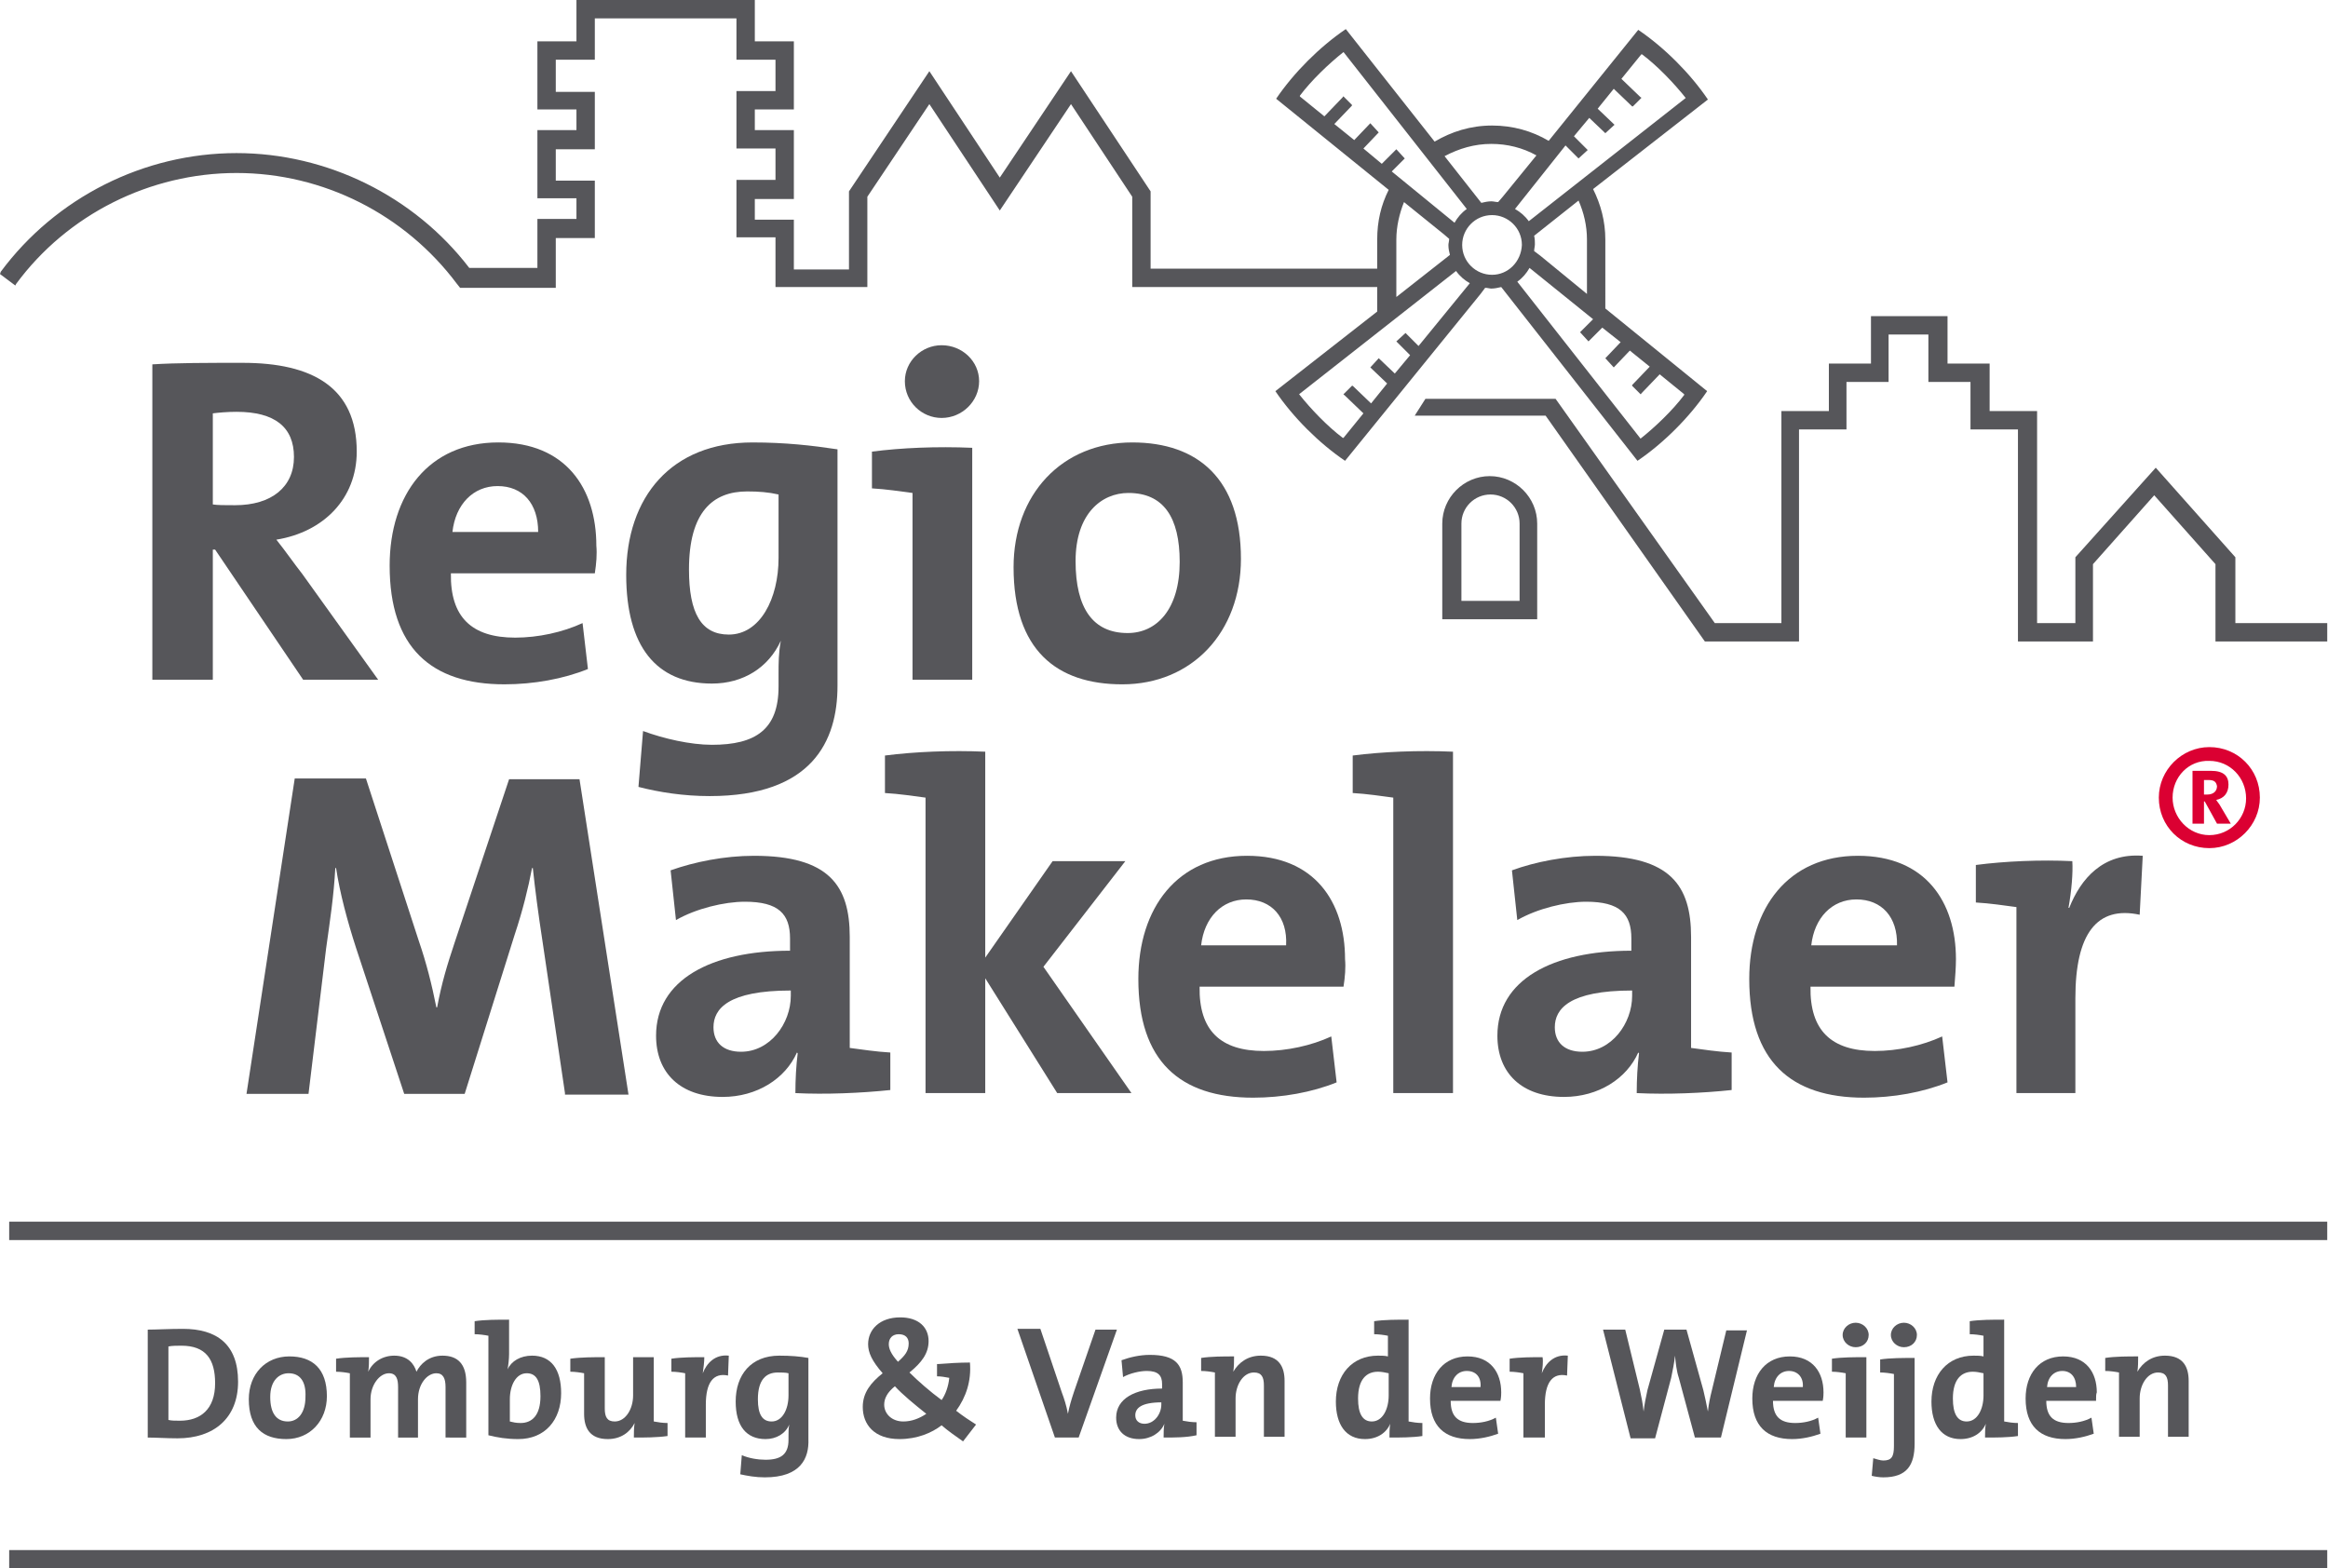
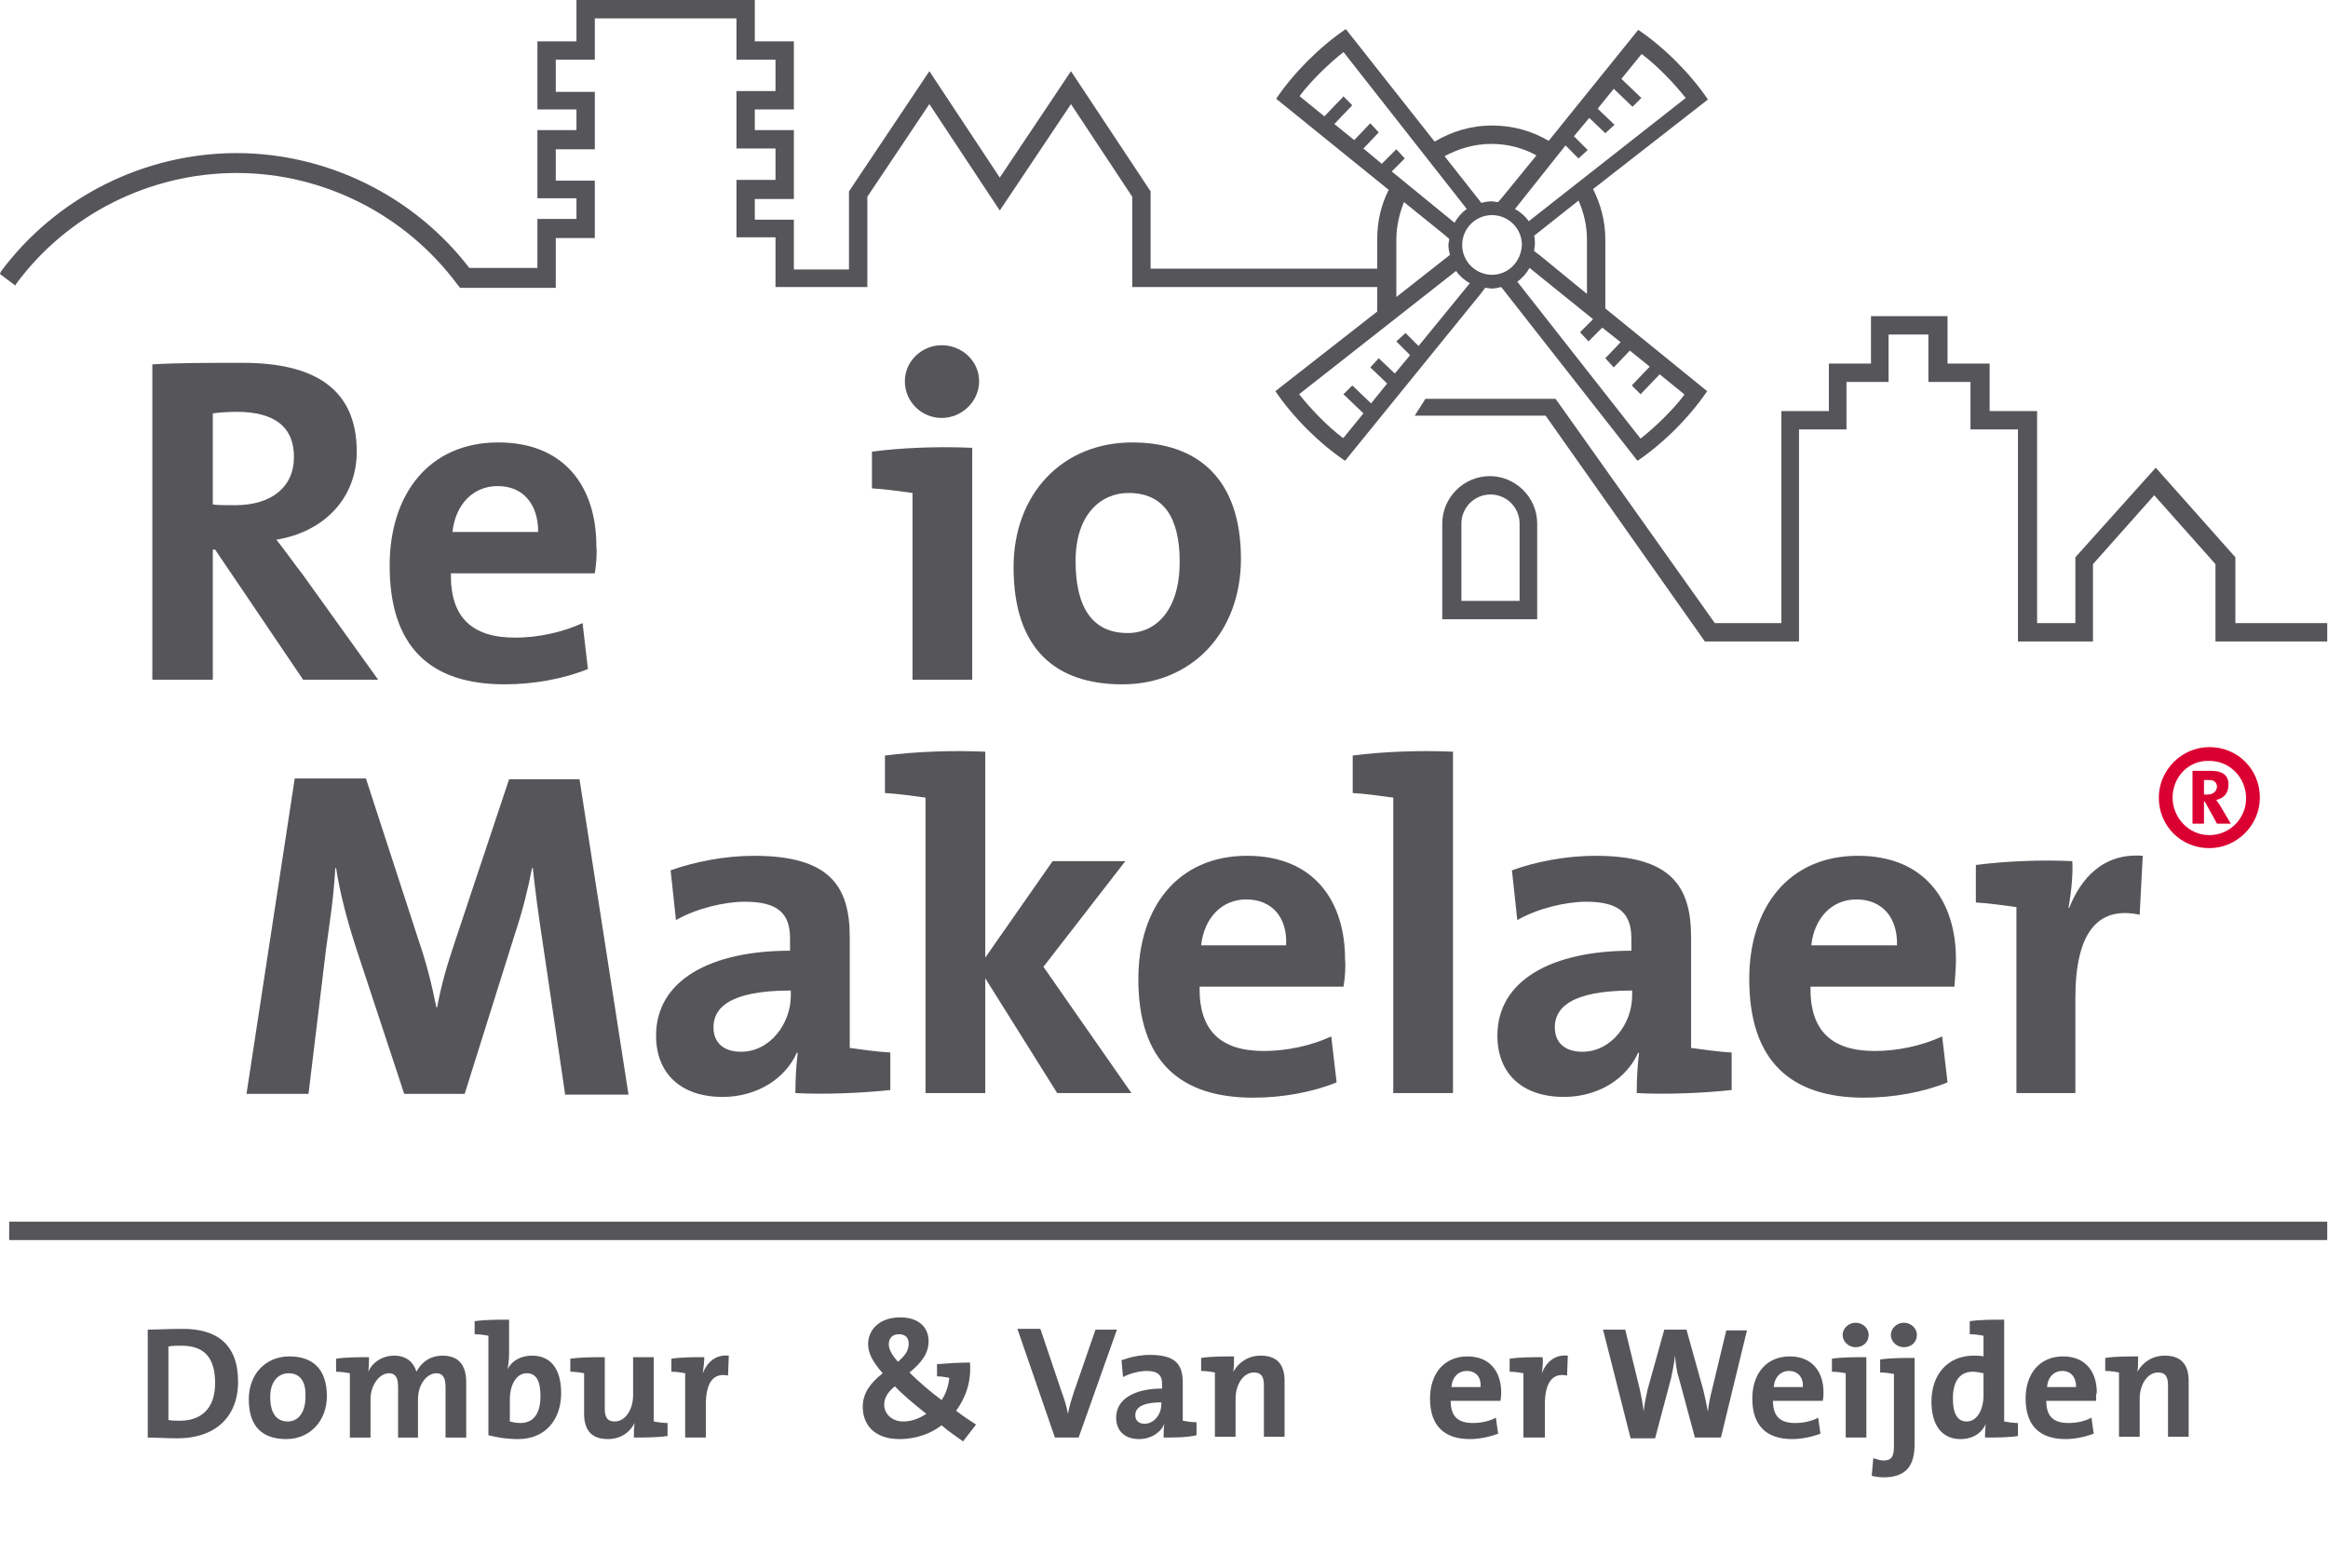
<svg xmlns="http://www.w3.org/2000/svg" version="1.1" id="Layer_1" x="0px" y="0px" viewBox="0 0 304.1 204.9" style="enable-background:new 0 0 304.1 204.9;" xml:space="preserve">
  <style type="text/css">
	.st0{fill:#56565A;}
	.st1{fill:#DB0032;}
</style>
  <g>
    <g>
      <path class="st0" d="M39.6,88.8l-11.5-17h-0.3v17h-7.9V47.6c3.2-0.2,7.1-0.2,11.8-0.2c9.1,0,14.9,3.2,14.9,11.6    c0,6.1-4.3,10.5-10.5,11.5c1.2,1.5,2.3,3.1,3.4,4.5l9.9,13.8H39.6z M30.9,53.8c-1.2,0-2.3,0.1-3.1,0.2v11.9    c0.6,0.1,1.6,0.1,2.9,0.1c4.8,0,7.7-2.4,7.7-6.3C38.4,55.8,35.9,53.8,30.9,53.8z" />
      <path class="st0" d="M77.7,74.9H58.9c-0.1,5.7,2.7,8.4,8.4,8.4c3,0,6.2-0.7,8.8-1.9l0.7,6c-3.2,1.3-7.1,2-10.9,2    c-9.6,0-15-4.8-15-15.5c0-9.3,5.1-16.1,14.2-16.1c8.8,0,12.8,6,12.8,13.5C78,72.4,77.9,73.6,77.7,74.9z M65,63.5    c-3.2,0-5.5,2.4-5.9,6h11.2C70.3,65.8,68.3,63.5,65,63.5z" />
-       <path class="st0" d="M92.7,104c-3.4,0-6.6-0.5-9.3-1.2l0.6-7.3c2.7,1,6.2,1.8,9,1.8c5.7,0,8.7-2,8.7-7.6v-1.6c0-1.5,0-2.8,0.3-4.4    H102c-1.6,3.5-4.9,5.6-9,5.6c-7.3,0-11.2-4.9-11.2-14.2c0-10.2,5.9-17.3,16.5-17.3c4.3,0,7.8,0.4,11.1,0.9v30.9    C109.4,96.8,106.1,104,92.7,104z M101.7,64.6c-1.3-0.3-2.6-0.4-4.1-0.4c-4.5,0-7.6,2.7-7.6,10.2c0,5.7,1.6,8.5,5.2,8.5    c4.1,0,6.5-4.7,6.5-10V64.6z" />
      <path class="st0" d="M126.9,88.8h-7.7V64.4c-1.5-0.2-3.5-0.5-5.3-0.6V59c3.8-0.5,8.5-0.7,13.1-0.5V88.8z M123,54.6    c-2.6,0-4.8-2.1-4.8-4.8c0-2.6,2.2-4.7,4.8-4.7c2.7,0,4.9,2.1,4.9,4.7C127.9,52.4,125.7,54.6,123,54.6z" />
      <path class="st0" d="M146.6,89.4c-8.6,0-14.2-4.5-14.2-15.3c0-9.5,6.3-16.3,15.5-16.3c8.6,0,14.2,4.8,14.2,15.2    C162.1,82.6,155.7,89.4,146.6,89.4z M147.4,64.4c-3.5,0-6.9,2.7-6.9,8.9c0,6.2,2.3,9.4,6.8,9.4c3.8,0,6.8-3.1,6.8-9.3    C154.1,67.6,152,64.4,147.4,64.4z" />
      <path class="st0" d="M73.8,142.8l-2.9-19.6c-0.6-3.9-1-7-1.3-9.8h-0.1c-0.5,2.6-1.2,5.5-2.3,8.8l-6.5,20.7h-7.9l-6.3-19.1    c-1.1-3.4-2.1-7.1-2.6-10.4h-0.1c-0.2,3.7-0.7,6.9-1.2,10.5l-2.3,19h-8.1l6.3-41.2h9.3l6.9,21.2c1,2.9,1.7,5.7,2.3,8.7h0.1    c0.6-3.2,1.3-5.5,2.3-8.5l7.1-21.3h9.2l6.4,41.2H73.8z" />
      <path class="st0" d="M103.9,142.8c0-1.8,0.1-3.6,0.3-5.2l-0.1-0.1c-1.5,3.4-5.2,5.8-9.7,5.8c-5.5,0-8.7-3.1-8.7-8    c0-7.3,7.2-11.1,17.5-11.1v-1.6c0-3.2-1.5-4.8-5.9-4.8c-2.7,0-6.4,0.9-9,2.4l-0.7-6.5c3.1-1.1,7-1.9,10.9-1.9    c9.8,0,12.5,3.9,12.5,10.6v14.5c1.5,0.2,3.5,0.5,5.3,0.6v4.9C112.5,142.8,107.8,143,103.9,142.8z M103.3,129.4    c-8.2,0-10.1,2.4-10.1,4.8c0,2,1.3,3.2,3.6,3.2c3.8,0,6.5-3.7,6.5-7.3V129.4z" />
      <path class="st0" d="M138.1,142.8l-9.4-15v15h-7.8v-38.6c-1.5-0.2-3.5-0.5-5.3-0.6v-4.9c3.9-0.5,8.6-0.7,13.1-0.5v26.9l8.8-12.6    h9.5l-10.7,13.8l11.5,16.5H138.1z" />
      <path class="st0" d="M175.5,128.9h-18.8c-0.1,5.7,2.7,8.4,8.4,8.4c3,0,6.2-0.7,8.8-1.9l0.7,6c-3.2,1.3-7.1,2-10.9,2    c-9.6,0-15-4.8-15-15.5c0-9.3,5.1-16.1,14.2-16.1c8.8,0,12.8,6,12.8,13.5C175.8,126.4,175.7,127.6,175.5,128.9z M162.8,117.5    c-3.2,0-5.5,2.4-5.9,6H168C168.2,119.8,166.1,117.5,162.8,117.5z" />
      <path class="st0" d="M189.8,142.8H182v-38.6c-1.5-0.2-3.5-0.5-5.3-0.6v-4.9c3.9-0.5,8.6-0.7,13.1-0.5V142.8z" />
      <path class="st0" d="M213.8,142.8c0-1.8,0.1-3.6,0.3-5.2l-0.1-0.1c-1.5,3.4-5.2,5.8-9.7,5.8c-5.5,0-8.7-3.1-8.7-8    c0-7.3,7.2-11.1,17.5-11.1v-1.6c0-3.2-1.5-4.8-5.9-4.8c-2.7,0-6.4,0.9-9,2.4l-0.7-6.5c3-1.1,7-1.9,10.9-1.9    c9.8,0,12.5,3.9,12.5,10.6v14.5c1.5,0.2,3.5,0.5,5.3,0.6v4.9C222.5,142.8,217.8,143,213.8,142.8z M213.2,129.4    c-8.2,0-10.1,2.4-10.1,4.8c0,2,1.3,3.2,3.6,3.2c3.8,0,6.5-3.7,6.5-7.3V129.4z" />
      <path class="st0" d="M255.3,128.9h-18.8c-0.1,5.7,2.7,8.4,8.4,8.4c3,0,6.2-0.7,8.8-1.9l0.7,6c-3.2,1.3-7.1,2-10.9,2    c-9.6,0-15-4.8-15-15.5c0-9.3,5.1-16.1,14.2-16.1c8.8,0,12.8,6,12.8,13.5C255.5,126.4,255.4,127.6,255.3,128.9z M242.5,117.5    c-3.2,0-5.5,2.4-5.9,6h11.2C247.9,119.8,245.8,117.5,242.5,117.5z" />
      <path class="st0" d="M270.2,118.6h0.1c1.5-3.8,4.4-7.2,9.6-6.8l-0.4,7.7c-5.6-1.2-8.4,2.5-8.4,10.9v12.4h-7.7v-24.3    c-1.5-0.2-3.5-0.5-5.3-0.6V113c3.8-0.5,8.5-0.7,12.6-0.5C270.8,114,270.6,116.4,270.2,118.6z" />
    </g>
    <g>
      <path class="st1" d="M295.2,104.2c0,3.6-3,6.6-6.6,6.6c-3.7,0-6.6-2.9-6.6-6.6c0-3.6,3-6.6,6.6-6.6    C292.3,97.6,295.2,100.5,295.2,104.2z M283.8,104.2c0,2.6,2.1,4.9,4.8,4.9c2.7,0,4.8-2.2,4.8-4.8c0-2.7-2.1-4.9-4.8-4.9    C285.9,99.3,283.8,101.5,283.8,104.2z M289.6,107.6l-1.6-2.9h-0.1v2.9h-1.5v-6.9h2.4c1.7,0,2.3,0.7,2.3,1.8c0,1.1-0.6,1.8-1.6,2    c0.1,0.2,0.4,0.5,0.6,0.9l1.3,2.2H289.6z M288.5,101.9h-0.6v1.9h0.4c0.9,0,1.3-0.5,1.3-1.1C289.5,102.2,289.3,101.9,288.5,101.9z" />
    </g>
    <rect x="1.2" y="159.6" class="st0" width="302.8" height="2.4" />
-     <rect x="1.2" y="202.5" class="st0" width="302.8" height="2.4" />
    <g>
      <path class="st0" d="M23.2,187.9c-1.5,0-2.8-0.1-3.9-0.1v-14.1c1.1,0,2.8-0.1,4.6-0.1c4.4,0,7.2,2,7.2,6.9    C31.1,185.3,27.9,187.9,23.2,187.9z M23.7,175.8c-0.6,0-1.2,0-1.7,0.1v9.6c0.4,0.1,0.9,0.1,1.5,0.1c2.7,0,4.6-1.5,4.6-4.9    C28.1,177.6,26.9,175.8,23.7,175.8z" />
      <path class="st0" d="M37.4,188c-3,0-4.9-1.5-4.9-5.2c0-3.3,2.2-5.6,5.3-5.6c3,0,4.9,1.6,4.9,5.2C42.7,185.6,40.5,188,37.4,188z     M37.7,179.4c-1.2,0-2.4,0.9-2.4,3.1c0,2.1,0.8,3.2,2.3,3.2c1.3,0,2.3-1.1,2.3-3.2C40,180.5,39.2,179.4,37.7,179.4z" />
      <path class="st0" d="M58.2,187.8v-6.6c0-1.1-0.3-1.8-1.2-1.8c-1.2,0-2.4,1.4-2.4,3.4v5h-2.6v-6.6c0-1-0.2-1.8-1.2-1.8    c-1.2,0-2.4,1.5-2.4,3.4v5h-2.7v-8.4c-0.5-0.1-1.2-0.2-1.8-0.2v-1.7c1.3-0.2,3-0.2,4.3-0.2c0,0.5,0,1.3-0.1,1.9h0    c0.6-1.3,1.9-2.1,3.4-2.1c1.8,0,2.6,1.1,2.9,2.1c0.5-1,1.6-2.1,3.4-2.1c2,0,3.1,1.1,3.1,3.5v7.2H58.2z" />
      <path class="st0" d="M66.5,176.9c0,0.6-0.1,1.5-0.2,2h0c0.5-1.1,1.7-1.8,3.2-1.8c2.5,0,3.8,1.8,3.8,4.9c0,3.5-2.1,6-5.6,6    c-1.5,0-2.7-0.2-3.9-0.5v-13c-0.5-0.1-1.2-0.2-1.8-0.2v-1.7c1.3-0.2,3-0.2,4.5-0.2V176.9z M68.8,179.4c-1.4,0-2.2,1.6-2.2,3.4v2.9    c0.4,0.1,0.8,0.2,1.4,0.2c1.5,0,2.6-1,2.6-3.5C70.6,180.3,70,179.4,68.8,179.4z" />
      <path class="st0" d="M82.8,187.8c0-0.5,0-1.3,0.1-1.9l0,0c-0.6,1.2-1.8,2.1-3.5,2.1c-2.4,0-3.1-1.5-3.1-3.3v-5.3    c-0.5-0.1-1.2-0.2-1.8-0.2v-1.7c1.4-0.2,3-0.2,4.5-0.2v6.7c0,1.1,0.3,1.7,1.3,1.7c1.4,0,2.4-1.6,2.4-3.4v-5h2.7v8.4    c0.5,0.1,1.2,0.2,1.8,0.2v1.7C85.8,187.8,84.2,187.8,82.8,187.8z" />
      <path class="st0" d="M91.8,179.4L91.8,179.4c0.5-1.3,1.6-2.5,3.4-2.3l-0.1,2.6c-1.9-0.4-2.9,0.9-2.9,3.8v4.3h-2.7v-8.4    c-0.5-0.1-1.2-0.2-1.8-0.2v-1.7c1.3-0.2,2.9-0.2,4.3-0.2C92,177.9,91.9,178.7,91.8,179.4z" />
-       <path class="st0" d="M99.9,193c-1.2,0-2.3-0.2-3.2-0.4l0.2-2.5c0.9,0.4,2.1,0.6,3.1,0.6c2,0,3-0.7,3-2.6v-0.5c0-0.5,0-1,0.1-1.5h0    c-0.5,1.2-1.7,1.9-3.1,1.9c-2.5,0-3.9-1.7-3.9-4.9c0-3.5,2-6,5.7-6c1.5,0,2.7,0.1,3.8,0.3v10.6C105.7,190.5,104.6,193,99.9,193z     M103,179.4c-0.4-0.1-0.9-0.1-1.4-0.1c-1.5,0-2.6,0.9-2.6,3.5c0,2,0.6,2.9,1.8,2.9c1.4,0,2.2-1.6,2.2-3.4V179.4z" />
      <path class="st0" d="M125.8,188.3c-1-0.7-2-1.4-2.8-2.1c-1.3,1-3.2,1.8-5.5,1.8c-3.3,0-4.8-1.9-4.8-4.2c0-1.9,1.1-3.2,2.6-4.4    c-1.4-1.6-1.9-2.7-1.9-3.8c0-1.9,1.5-3.5,4.2-3.5c2.4,0,3.7,1.3,3.7,3.1c0,1.6-0.9,2.8-2.5,4.1c1.1,1.1,2.7,2.5,4.2,3.6v0    c0.5-0.7,0.9-1.8,1-2.9c-0.5-0.1-1.1-0.2-1.6-0.2v-1.6c1.4-0.1,2.9-0.2,4.3-0.2c0.2,2.4-0.5,4.5-1.8,6.3c0.9,0.7,1.8,1.3,2.6,1.8    L125.8,188.3z M116.9,181.1c-1,0.8-1.4,1.6-1.4,2.4c0,1.2,1,2.2,2.5,2.2c1.1,0,2.1-0.4,3-1C119.5,183.5,117.9,182.2,116.9,181.1z     M117.4,174.3c-0.8,0-1.3,0.5-1.3,1.3c0,0.6,0.3,1.3,1.2,2.3c0.9-0.8,1.4-1.4,1.4-2.4C118.7,174.8,118.3,174.3,117.4,174.3z" />
      <path class="st0" d="M140.9,187.8h-3.1l-4.9-14.2h3l2.8,8.3c0.3,0.8,0.6,1.7,0.8,2.8h0c0.2-1,0.4-1.7,0.8-2.9l2.8-8.1h2.8    L140.9,187.8z" />
      <path class="st0" d="M152,187.8c0-0.6,0-1.2,0.1-1.8l0,0c-0.5,1.2-1.8,2-3.3,2c-1.9,0-3-1.1-3-2.8c0-2.5,2.5-3.8,6-3.8v-0.6    c0-1.1-0.5-1.7-2-1.7c-0.9,0-2.2,0.3-3.1,0.8l-0.2-2.2c1.1-0.4,2.4-0.7,3.7-0.7c3.4,0,4.3,1.3,4.3,3.6v5c0.5,0.1,1.2,0.2,1.8,0.2    v1.7C155,187.8,153.4,187.8,152,187.8z M151.8,183.2c-2.8,0-3.5,0.8-3.5,1.7c0,0.7,0.5,1.1,1.2,1.1c1.3,0,2.2-1.3,2.2-2.5V183.2z" />
      <path class="st0" d="M161.1,179.2L161.1,179.2c0.7-1.2,1.9-2.1,3.6-2.1c2.4,0,3.1,1.5,3.1,3.3v7.3h-2.7v-6.7    c0-1.1-0.3-1.7-1.3-1.7c-1.4,0-2.4,1.6-2.4,3.4v5h-2.7v-8.4c-0.5-0.1-1.2-0.2-1.8-0.2v-1.7c1.3-0.2,2.9-0.2,4.3-0.2    C161.2,177.8,161.2,178.6,161.1,179.2z" />
-       <path class="st0" d="M181.5,187.8c0-0.5,0-1.2,0.1-1.8h0c-0.5,1.2-1.7,2-3.3,2c-2.5,0-3.8-1.9-3.8-4.9c0-3.5,2.1-6,5.5-6    c0.4,0,0.9,0,1.3,0.1v-2.7c-0.5-0.1-1.2-0.2-1.8-0.2v-1.7c1.3-0.2,3-0.2,4.5-0.2v13.3c0.5,0.1,1.2,0.2,1.8,0.2v1.7    C184.5,187.8,182.9,187.8,181.5,187.8z M181.4,179.4c-0.5-0.1-0.9-0.2-1.4-0.2c-1.5,0-2.6,1-2.6,3.5c0,2,0.6,3,1.8,3    c1.4,0,2.2-1.6,2.2-3.4V179.4z" />
      <path class="st0" d="M196,183h-6.5c0,2,0.9,2.9,2.9,2.9c1,0,2.1-0.2,3-0.7l0.3,2.1c-1.1,0.4-2.4,0.7-3.7,0.7    c-3.3,0-5.2-1.7-5.2-5.3c0-3.2,1.8-5.5,4.9-5.5c3,0,4.4,2.1,4.4,4.7C196.1,182.1,196.1,182.5,196,183z M191.6,179.1    c-1.1,0-1.9,0.8-2,2.1h3.8C193.5,179.9,192.8,179.1,191.6,179.1z" />
      <path class="st0" d="M201.4,179.4L201.4,179.4c0.5-1.3,1.6-2.5,3.4-2.3l-0.1,2.6c-1.9-0.4-2.9,0.9-2.9,3.8v4.3H199v-8.4    c-0.5-0.1-1.2-0.2-1.8-0.2v-1.7c1.3-0.2,2.9-0.2,4.3-0.2C201.6,177.9,201.5,178.7,201.4,179.4z" />
      <path class="st0" d="M224.8,187.8h-3.4l-2.1-7.8c-0.3-0.9-0.4-1.9-0.5-2.9h0c-0.1,1-0.3,1.9-0.5,2.9l-2.1,7.9H213l-3.6-14.2h2.9    l1.9,7.8c0.2,0.9,0.4,1.9,0.5,2.9h0c0.1-0.9,0.3-1.9,0.5-2.8l2.2-7.9h2.9l2.2,7.9c0.2,0.8,0.4,1.8,0.6,2.8h0    c0.1-1,0.3-1.9,0.5-2.7l1.9-7.9h2.7L224.8,187.8z" />
      <path class="st0" d="M238.1,183h-6.5c0,2,0.9,2.9,2.9,2.9c1,0,2.1-0.2,3-0.7l0.3,2.1c-1.1,0.4-2.4,0.7-3.7,0.7    c-3.3,0-5.2-1.7-5.2-5.3c0-3.2,1.8-5.5,4.9-5.5c3,0,4.4,2.1,4.4,4.7C238.2,182.1,238.2,182.5,238.1,183z M233.7,179.1    c-1.1,0-1.9,0.8-2,2.1h3.8C235.6,179.9,234.8,179.1,233.7,179.1z" />
      <path class="st0" d="M243.8,187.8h-2.7v-8.4c-0.5-0.1-1.2-0.2-1.8-0.2v-1.7c1.3-0.2,2.9-0.2,4.5-0.2V187.8z M242.4,176    c-0.9,0-1.7-0.7-1.7-1.6c0-0.9,0.8-1.6,1.7-1.6c0.9,0,1.7,0.7,1.7,1.6C244.1,175.3,243.4,176,242.4,176z" />
      <path class="st0" d="M246,193c-0.5,0-1.1-0.1-1.5-0.2l0.2-2.3c0.4,0.1,0.9,0.3,1.3,0.3c1.1,0,1.4-0.5,1.4-1.9v-9.4    c-0.5-0.1-1.2-0.2-1.8-0.2v-1.7c1.3-0.2,3-0.2,4.5-0.2v11.2C250.1,191.4,249.1,193,246,193z M248.7,176c-0.9,0-1.7-0.7-1.7-1.6    c0-0.9,0.8-1.6,1.7-1.6c0.9,0,1.7,0.7,1.7,1.6C250.4,175.3,249.7,176,248.7,176z" />
      <path class="st0" d="M259.3,187.8c0-0.5,0-1.2,0.1-1.8h0c-0.5,1.2-1.7,2-3.3,2c-2.5,0-3.8-1.9-3.8-4.9c0-3.5,2.1-6,5.5-6    c0.4,0,0.9,0,1.3,0.1v-2.7c-0.5-0.1-1.2-0.2-1.8-0.2v-1.7c1.3-0.2,3-0.2,4.5-0.2v13.3c0.5,0.1,1.2,0.2,1.8,0.2v1.7    C262.3,187.8,260.7,187.8,259.3,187.8z M259.1,179.4c-0.5-0.1-0.9-0.2-1.4-0.2c-1.5,0-2.6,1-2.6,3.5c0,2,0.6,3,1.8,3    c1.4,0,2.2-1.6,2.2-3.4V179.4z" />
      <path class="st0" d="M273.8,183h-6.5c0,2,0.9,2.9,2.9,2.9c1,0,2.1-0.2,3-0.7l0.3,2.1c-1.1,0.4-2.4,0.7-3.7,0.7    c-3.3,0-5.2-1.7-5.2-5.3c0-3.2,1.8-5.5,4.9-5.5c3,0,4.4,2.1,4.4,4.7C273.8,182.1,273.8,182.5,273.8,183z M269.4,179.1    c-1.1,0-1.9,0.8-2,2.1h3.8C271.2,179.9,270.5,179.1,269.4,179.1z" />
      <path class="st0" d="M279.2,179.2L279.2,179.2c0.7-1.2,1.9-2.1,3.6-2.1c2.4,0,3.1,1.5,3.1,3.3v7.3h-2.7v-6.7    c0-1.1-0.3-1.7-1.3-1.7c-1.4,0-2.4,1.6-2.4,3.4v5h-2.7v-8.4c-0.5-0.1-1.2-0.2-1.8-0.2v-1.7c1.3-0.2,2.9-0.2,4.3-0.2    C279.3,177.8,279.3,178.6,279.2,179.2z" />
    </g>
    <path class="st0" d="M200.9,80.9h-12.5V68.4c0-3.4,2.8-6.2,6.2-6.2c3.4,0,6.2,2.8,6.2,6.2V80.9z M190.8,78.5h7.7V68.4   c0-2.1-1.7-3.8-3.8-3.8c-2.1,0-3.8,1.7-3.8,3.8V78.5z M292,81.4v-8.6l-10.4-11.7l-10.5,11.7v8.6l-5,0V53.7h-6.2v-6.2h-5.5v-6.2h-10   v6.2h-5.5v6.2h-6.2v27.7H224l-20.8-29.3h-17l-1.4,2.2h17.1l20.8,29.5H235V56.1h6.2v-6.2h5.5v-6.2h5.2v6.2h5.5v6.2h6.2v27.7l9.8,0   V73.7l8-9l8,9v10.1H304v-2.4H292z M209.7,31.3c0-2.4-0.6-4.6-1.6-6.6L223.1,13c-2.3-3.4-5.7-6.8-9.1-9.1l-11.7,14.5   c-2.2-1.3-4.7-2-7.4-2c-2.8,0-5.3,0.8-7.5,2.1L175.8,3.8c-3.4,2.3-6.8,5.7-9.1,9.1l14.7,11.9c-1,2-1.5,4.1-1.5,6.5v3.8h-29.6V25   L139.9,9.3l-9.3,13.9l-9.2-13.9L110.9,25v10.2h-7.2v-6.5h-5.1v-2.7h5.1V17h-5.1v-2.7h5.1V5.4h-5.1V0H75.3v5.4h-5.1v8.9h5.1V17h-5.1   v8.9h5.1v2.7h-5.1v6.4h-8.9c-7.2-9.4-18.6-15-30.4-15c-12.1,0-23.6,5.8-30.8,15.5L0,35.8l2,1.5l0.1-0.2C8.8,28,19.6,22.6,30.9,22.6   c11.3,0,22,5.4,28.8,14.5l0.4,0.5h3.2H72h0.6v-6.5h5.1v-7.5h-5.1v-4.1h5.1v-7.5h-5.1V7.8h5.1V2.4h18.5v5.4h5.1v4.1h-5.1v7.5h5.1   v4.1h-5.1v7.5h5.1v6.5h12V25.7l8.1-12.1l9.2,13.9l9.3-13.9l8,12.1v11.8h32v3.2l-13.3,10.4c2.3,3.4,5.7,6.8,9.1,9.1l17.7-21.8   l0.6-0.8c0.3,0,0.6,0.1,0.8,0.1c0.4,0,0.9-0.1,1.3-0.2l17.8,22.7c3.4-2.3,6.8-5.7,9.1-9.1l-13.3-10.8V31.3z M204.5,19l1.7,1.7   l1.2-1.1l-1.8-1.8l2-2.4l2.1,2l1.2-1.1l-2.2-2.1l2.1-2.6l2.4,2.3c0,0,0,0,0.1,0l1.1-1.1c0,0,0-0.1-0.1-0.1l-2.5-2.4l2.6-3.2   c0,0,0,0,0.1,0c2,1.5,4.2,3.8,5.7,5.7l-20.5,16.1c-0.5-0.7-1.1-1.2-1.8-1.6L204.5,19z M200.4,30.8l5.8-4.6c0.7,1.6,1.1,3.3,1.1,5.1   v7.1l-6.1-5l-0.8-0.6c0-0.3,0.1-0.6,0.1-0.9C200.5,31.6,200.5,31.2,200.4,30.8z M194.8,18.8c2.1,0,4.1,0.5,5.9,1.5l-4.4,5.4   l-0.6,0.7c-0.3,0-0.6-0.1-0.9-0.1c-0.4,0-0.9,0.1-1.3,0.2l-4.8-6.1C190.6,19.4,192.6,18.8,194.8,18.8z M180.5,21.4l-2.4-2l2-2.1   l-1.1-1.2l-2.1,2.2l-2.6-2.1l2.3-2.4c0,0,0,0,0-0.1l-1.1-1.1c0,0-0.1,0-0.1,0.1l-2.4,2.5l-3.2-2.6c0,0,0,0,0-0.1   c1.5-2,3.8-4.2,5.7-5.7l16.1,20.5c-0.7,0.5-1.2,1.1-1.6,1.8l-8.2-6.7l1.7-1.7l-1.1-1.2L180.5,21.4z M189.4,33.3l-7,5.5v-1.3V36   v-4.7c0-1.7,0.4-3.4,1-4.9l5.2,4.2l0.7,0.6c0,0.3-0.1,0.6-0.1,0.8C189.2,32.5,189.3,32.9,189.4,33.3z M185.3,45.2l-1.7-1.7   l-1.2,1.1l1.8,1.8l-2,2.4l-2.1-2L179,48l2.2,2.1l-2.1,2.6l-2.4-2.3c0,0,0,0-0.1,0l-1.1,1.1c0,0,0,0.1,0.1,0.1l2.5,2.4l-2.6,3.2   c0,0,0,0-0.1,0c-2-1.5-4.2-3.8-5.7-5.7l20.5-16.1c0.5,0.7,1.1,1.2,1.8,1.6L185.3,45.2z M194.9,35.9c-2.1,0-3.9-1.7-3.9-3.9   c0-2.1,1.7-3.9,3.9-3.9c2.1,0,3.9,1.7,3.9,3.9C198.7,34.2,197,35.9,194.9,35.9z M211.7,44.7l-2,2.1l1.1,1.2l2.1-2.2l2.6,2.1   l-2.3,2.4c0,0,0,0,0,0.1l1.1,1.1c0,0,0.1,0,0.1-0.1l2.4-2.5l3.2,2.6c0,0,0,0,0,0.1c-1.5,2-3.8,4.2-5.7,5.7l-16.1-20.5   c0.7-0.5,1.2-1.1,1.6-1.8l8.3,6.7l-1.7,1.7l1.1,1.2l1.8-1.8L211.7,44.7z" />
  </g>
</svg>